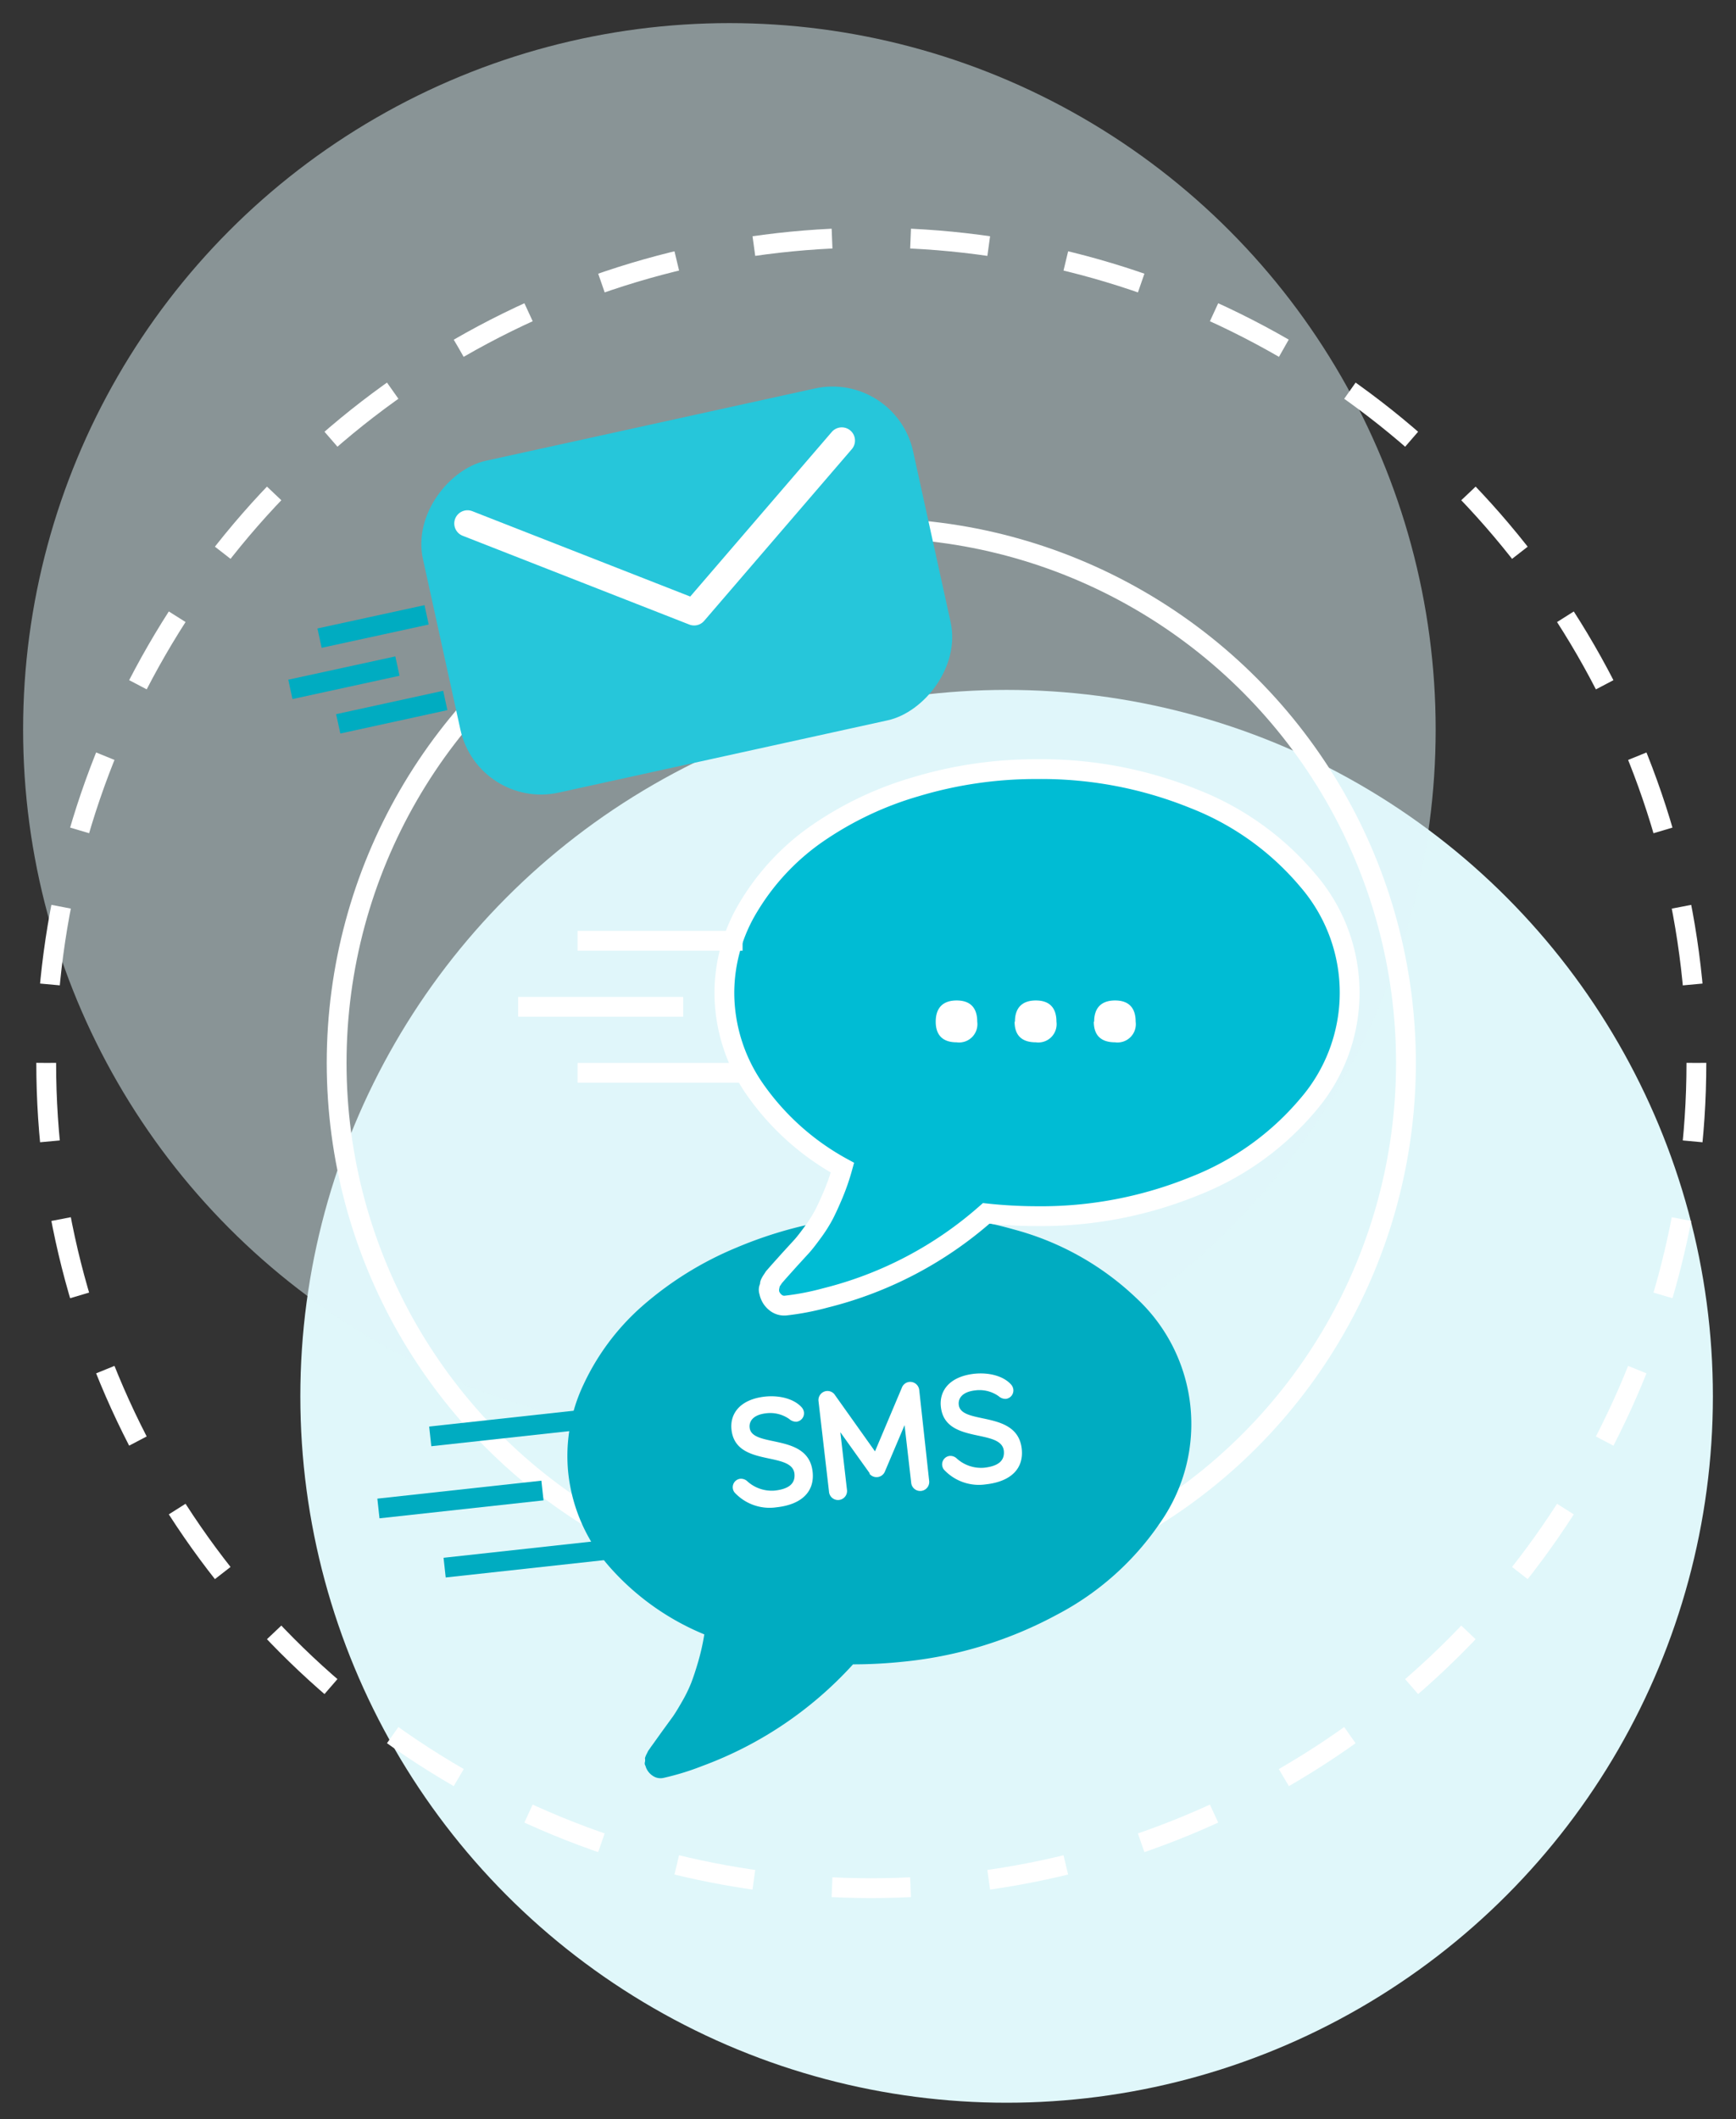
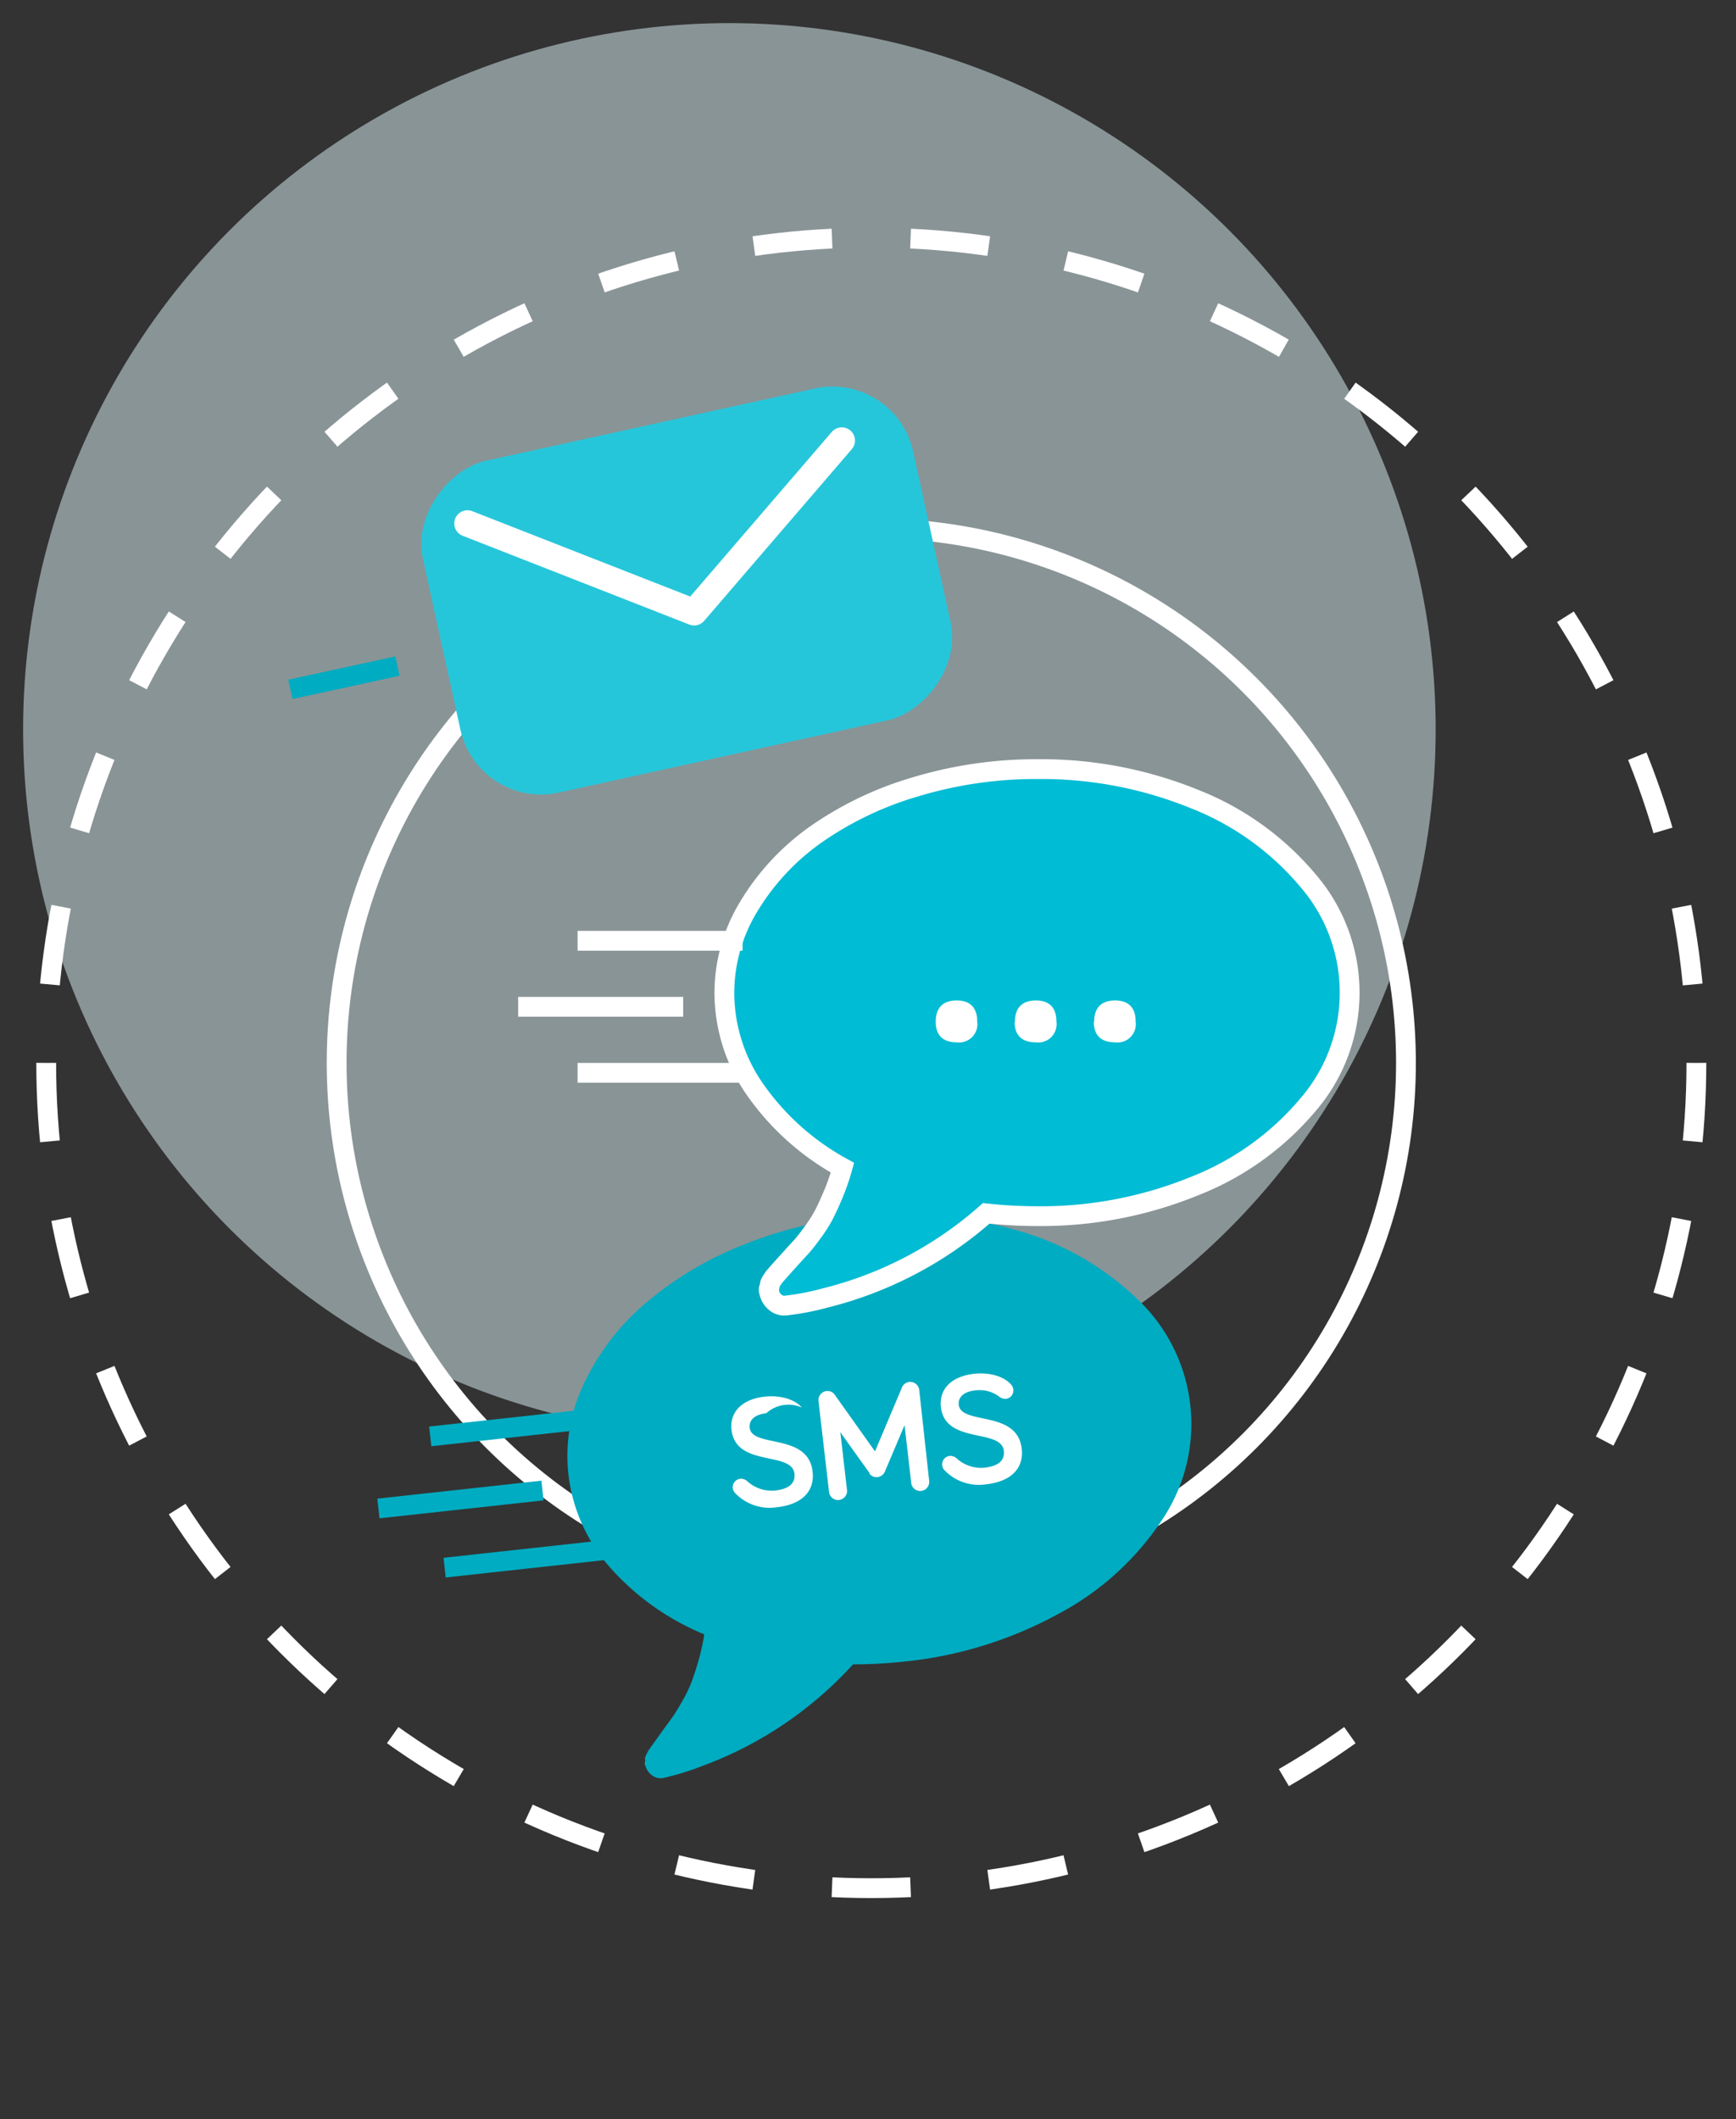
<svg xmlns="http://www.w3.org/2000/svg" viewBox="0 0 263 321">
  <rect x="0" y="0" width="263" height="321" fill="#333333" stroke="none" />
  <defs>
    <style>.cls-1{isolation:isolate;}.cls-2,.cls-3{fill:#e0f7fa;}.cls-3{opacity:0.5;mix-blend-mode:multiply;}.cls-4,.cls-5,.cls-7,.cls-8{fill:none;}.cls-11,.cls-4,.cls-5,.cls-7{stroke:#fff;}.cls-11,.cls-4,.cls-5,.cls-6,.cls-8{stroke-miterlimit:10;}.cls-11,.cls-4,.cls-5,.cls-8{stroke-width:3px;}.cls-5{stroke-dasharray:11.9 11.9;}.cls-6{fill:#26c6da;stroke:#26c6da;}.cls-7{stroke-linecap:round;stroke-linejoin:round;stroke-width:4px;}.cls-8{stroke:#00acc1;}.cls-9{fill:#00acc1;}.cls-10{fill:#fff;}.cls-11{fill:#00bcd4;}</style>
  </defs>
  <title>inform</title>
  <g class="cls-1">
    <g id="Layer_1" data-name="Layer 1">
-       <circle class="cls-2" cx="152.5" cy="211.5" r="107" />
      <circle class="cls-3" cx="110.5" cy="110.5" r="107" />
      <circle class="cls-4" cx="132" cy="161" r="81" />
      <circle class="cls-5" cx="132" cy="161" r="125" />
      <rect class="cls-6" x="78.82" y="51.94" width="50.46" height="75.03" rx="12" ry="12" transform="translate(169.09 -31.37) rotate(77.61)" />
      <polyline class="cls-7" points="70.82 79.29 105.16 92.74 127.53 66.73" />
-       <line class="cls-8" x1="64.63" y1="93.13" x2="48.41" y2="96.66" />
      <line class="cls-8" x1="60.21" y1="100.89" x2="43.99" y2="104.42" />
-       <line class="cls-8" x1="67.46" y1="106.1" x2="51.24" y2="109.64" />
      <path class="cls-9" d="M172.18,196.65a26,26,0,0,1,3.7,33.82,42.89,42.89,0,0,1-15.8,14.13,61.52,61.52,0,0,1-23.18,7.09,72.34,72.34,0,0,1-7.67.41,57.85,57.85,0,0,1-22.8,15.38,39.86,39.86,0,0,1-5.87,1.81,2.08,2.08,0,0,1-1.66-.3,2.66,2.66,0,0,1-1.09-1.43v-.05a.7.7,0,0,1-.1-.63,1.45,1.45,0,0,0,0-.54q0-.1.18-.52l.26-.51c0-.06.14-.22.32-.49s.31-.44.37-.52l1.43-2,1.6-2.2q.49-.67,1.4-2.26a21.66,21.66,0,0,0,1.42-2.87q.5-1.28,1.08-3.26a33.75,33.75,0,0,0,.93-4.15,38.85,38.85,0,0,1-14.29-10.15A25.67,25.67,0,0,1,86.1,223.2a25.2,25.2,0,0,1,2.3-13.48,36.1,36.1,0,0,1,8.87-11.86A51.54,51.54,0,0,1,111.52,189a63,63,0,0,1,18-4.66,61.5,61.5,0,0,1,24.16,1.91A42.88,42.88,0,0,1,172.18,196.65Z" />
      <line class="cls-8" x1="90.03" y1="214.85" x2="65.18" y2="217.57" />
      <line class="cls-8" x1="82.18" y1="225.77" x2="57.33" y2="228.49" />
      <line class="cls-8" x1="92.21" y1="234.73" x2="67.36" y2="237.45" />
-       <path class="cls-10" d="M116.08,214.07c-2,.22-2.62,1.23-2.51,2.18.34,3.13,8.89.72,9.54,6.68.32,2.91-1.54,4.95-5.47,5.38a7.22,7.22,0,0,1-6.36-2.25,1.29,1.29,0,0,1,.86-2.07,1.41,1.41,0,0,1,1.11.41,5.51,5.51,0,0,0,4.11,1.38c2.17-.24,3.14-1.07,3-2.55-.38-3.48-8.92-.93-9.54-6.68-.26-2.36,1.22-4.55,5-5,2.39-.26,4.56.39,5.66,1.65a1.4,1.4,0,0,1,.32.74,1.29,1.29,0,0,1-1.15,1.41,1.59,1.59,0,0,1-1.08-.41A5,5,0,0,0,116.08,214.07Z" />
+       <path class="cls-10" d="M116.08,214.07c-2,.22-2.62,1.23-2.51,2.18.34,3.13,8.89.72,9.54,6.68.32,2.91-1.54,4.95-5.47,5.38a7.22,7.22,0,0,1-6.36-2.25,1.29,1.29,0,0,1,.86-2.07,1.41,1.41,0,0,1,1.11.41,5.51,5.51,0,0,0,4.11,1.38c2.17-.24,3.14-1.07,3-2.55-.38-3.48-8.92-.93-9.54-6.68-.26-2.36,1.22-4.55,5-5,2.39-.26,4.56.39,5.66,1.65A5,5,0,0,0,116.08,214.07Z" />
      <path class="cls-10" d="M131.78,223.19l-4.47-6.25,1,8.68a1.37,1.37,0,1,1-2.72.3L124,212.21a1.38,1.38,0,0,1,1.21-1.51,1.35,1.35,0,0,1,1.3.63l6.05,8.51,4.06-9.62a1.36,1.36,0,0,1,1.13-.9,1.38,1.38,0,0,1,1.51,1.21l1.5,13.72a1.37,1.37,0,1,1-2.72.3l-1-8.68-3,7.07a1.37,1.37,0,0,1-2.34.26Z" />
      <path class="cls-10" d="M147.76,210.6c-2,.22-2.62,1.23-2.51,2.18.34,3.13,8.89.72,9.54,6.68.32,2.91-1.54,4.95-5.47,5.38A7.22,7.22,0,0,1,143,222.6a1.29,1.29,0,0,1,.86-2.07,1.4,1.4,0,0,1,1.11.41,5.51,5.51,0,0,0,4.11,1.38c2.17-.24,3.14-1.07,3-2.55-.38-3.48-8.92-.93-9.54-6.68-.26-2.36,1.22-4.55,5-5,2.39-.26,4.56.39,5.66,1.65a1.4,1.4,0,0,1,.32.74,1.29,1.29,0,0,1-1.15,1.41,1.58,1.58,0,0,1-1.08-.41A5,5,0,0,0,147.76,210.6Z" />
      <path class="cls-11" d="M198.14,133.36a26,26,0,0,1,0,34,42.89,42.89,0,0,1-17.25,12.33,61.52,61.52,0,0,1-23.81,4.52,72.34,72.34,0,0,1-7.67-.42,57.85,57.85,0,0,1-24.34,12.8,39.86,39.86,0,0,1-6,1.16,2.08,2.08,0,0,1-1.61-.48,2.66,2.66,0,0,1-.93-1.54v-.05a.7.7,0,0,1,0-.63,1.45,1.45,0,0,0,.11-.53q0-.11.24-.5l.32-.48c0-.05.16-.2.37-.45l.42-.48,1.64-1.83,1.83-2q.56-.61,1.64-2.09a21.66,21.66,0,0,0,1.72-2.7q.63-1.22,1.43-3.12a33.75,33.75,0,0,0,1.38-4,38.85,38.85,0,0,1-13.1-11.64,25.67,25.67,0,0,1-4.79-14.87,25.2,25.2,0,0,1,3.76-13.15,36.1,36.1,0,0,1,10.11-10.82,51.54,51.54,0,0,1,15.13-7.22,63,63,0,0,1,18.41-2.67A61.5,61.5,0,0,1,180.89,121,42.88,42.88,0,0,1,198.14,133.36Z" />
      <line class="cls-4" x1="112.5" y1="142.5" x2="87.5" y2="142.5" />
      <line class="cls-4" x1="103.5" y1="152.5" x2="78.5" y2="152.5" />
      <line class="cls-4" x1="112.5" y1="162.5" x2="87.5" y2="162.5" />
      <path class="cls-10" d="M141.76,154.76c0-2.16,1.15-3.22,3.17-3.22s3.12,1.06,3.12,3.22a2.77,2.77,0,0,1-3.12,3.12C142.91,157.88,141.76,156.88,141.76,154.76Zm12,0c0-2.16,1.15-3.22,3.17-3.22s3.12,1.06,3.12,3.22a2.77,2.77,0,0,1-3.12,3.12C154.86,157.88,153.71,156.88,153.71,154.76Zm12,0c0-2.16,1.15-3.22,3.17-3.22s3.12,1.06,3.12,3.22a2.77,2.77,0,0,1-3.12,3.12C166.86,157.88,165.71,156.88,165.71,154.76Z" />
    </g>
  </g>
</svg>